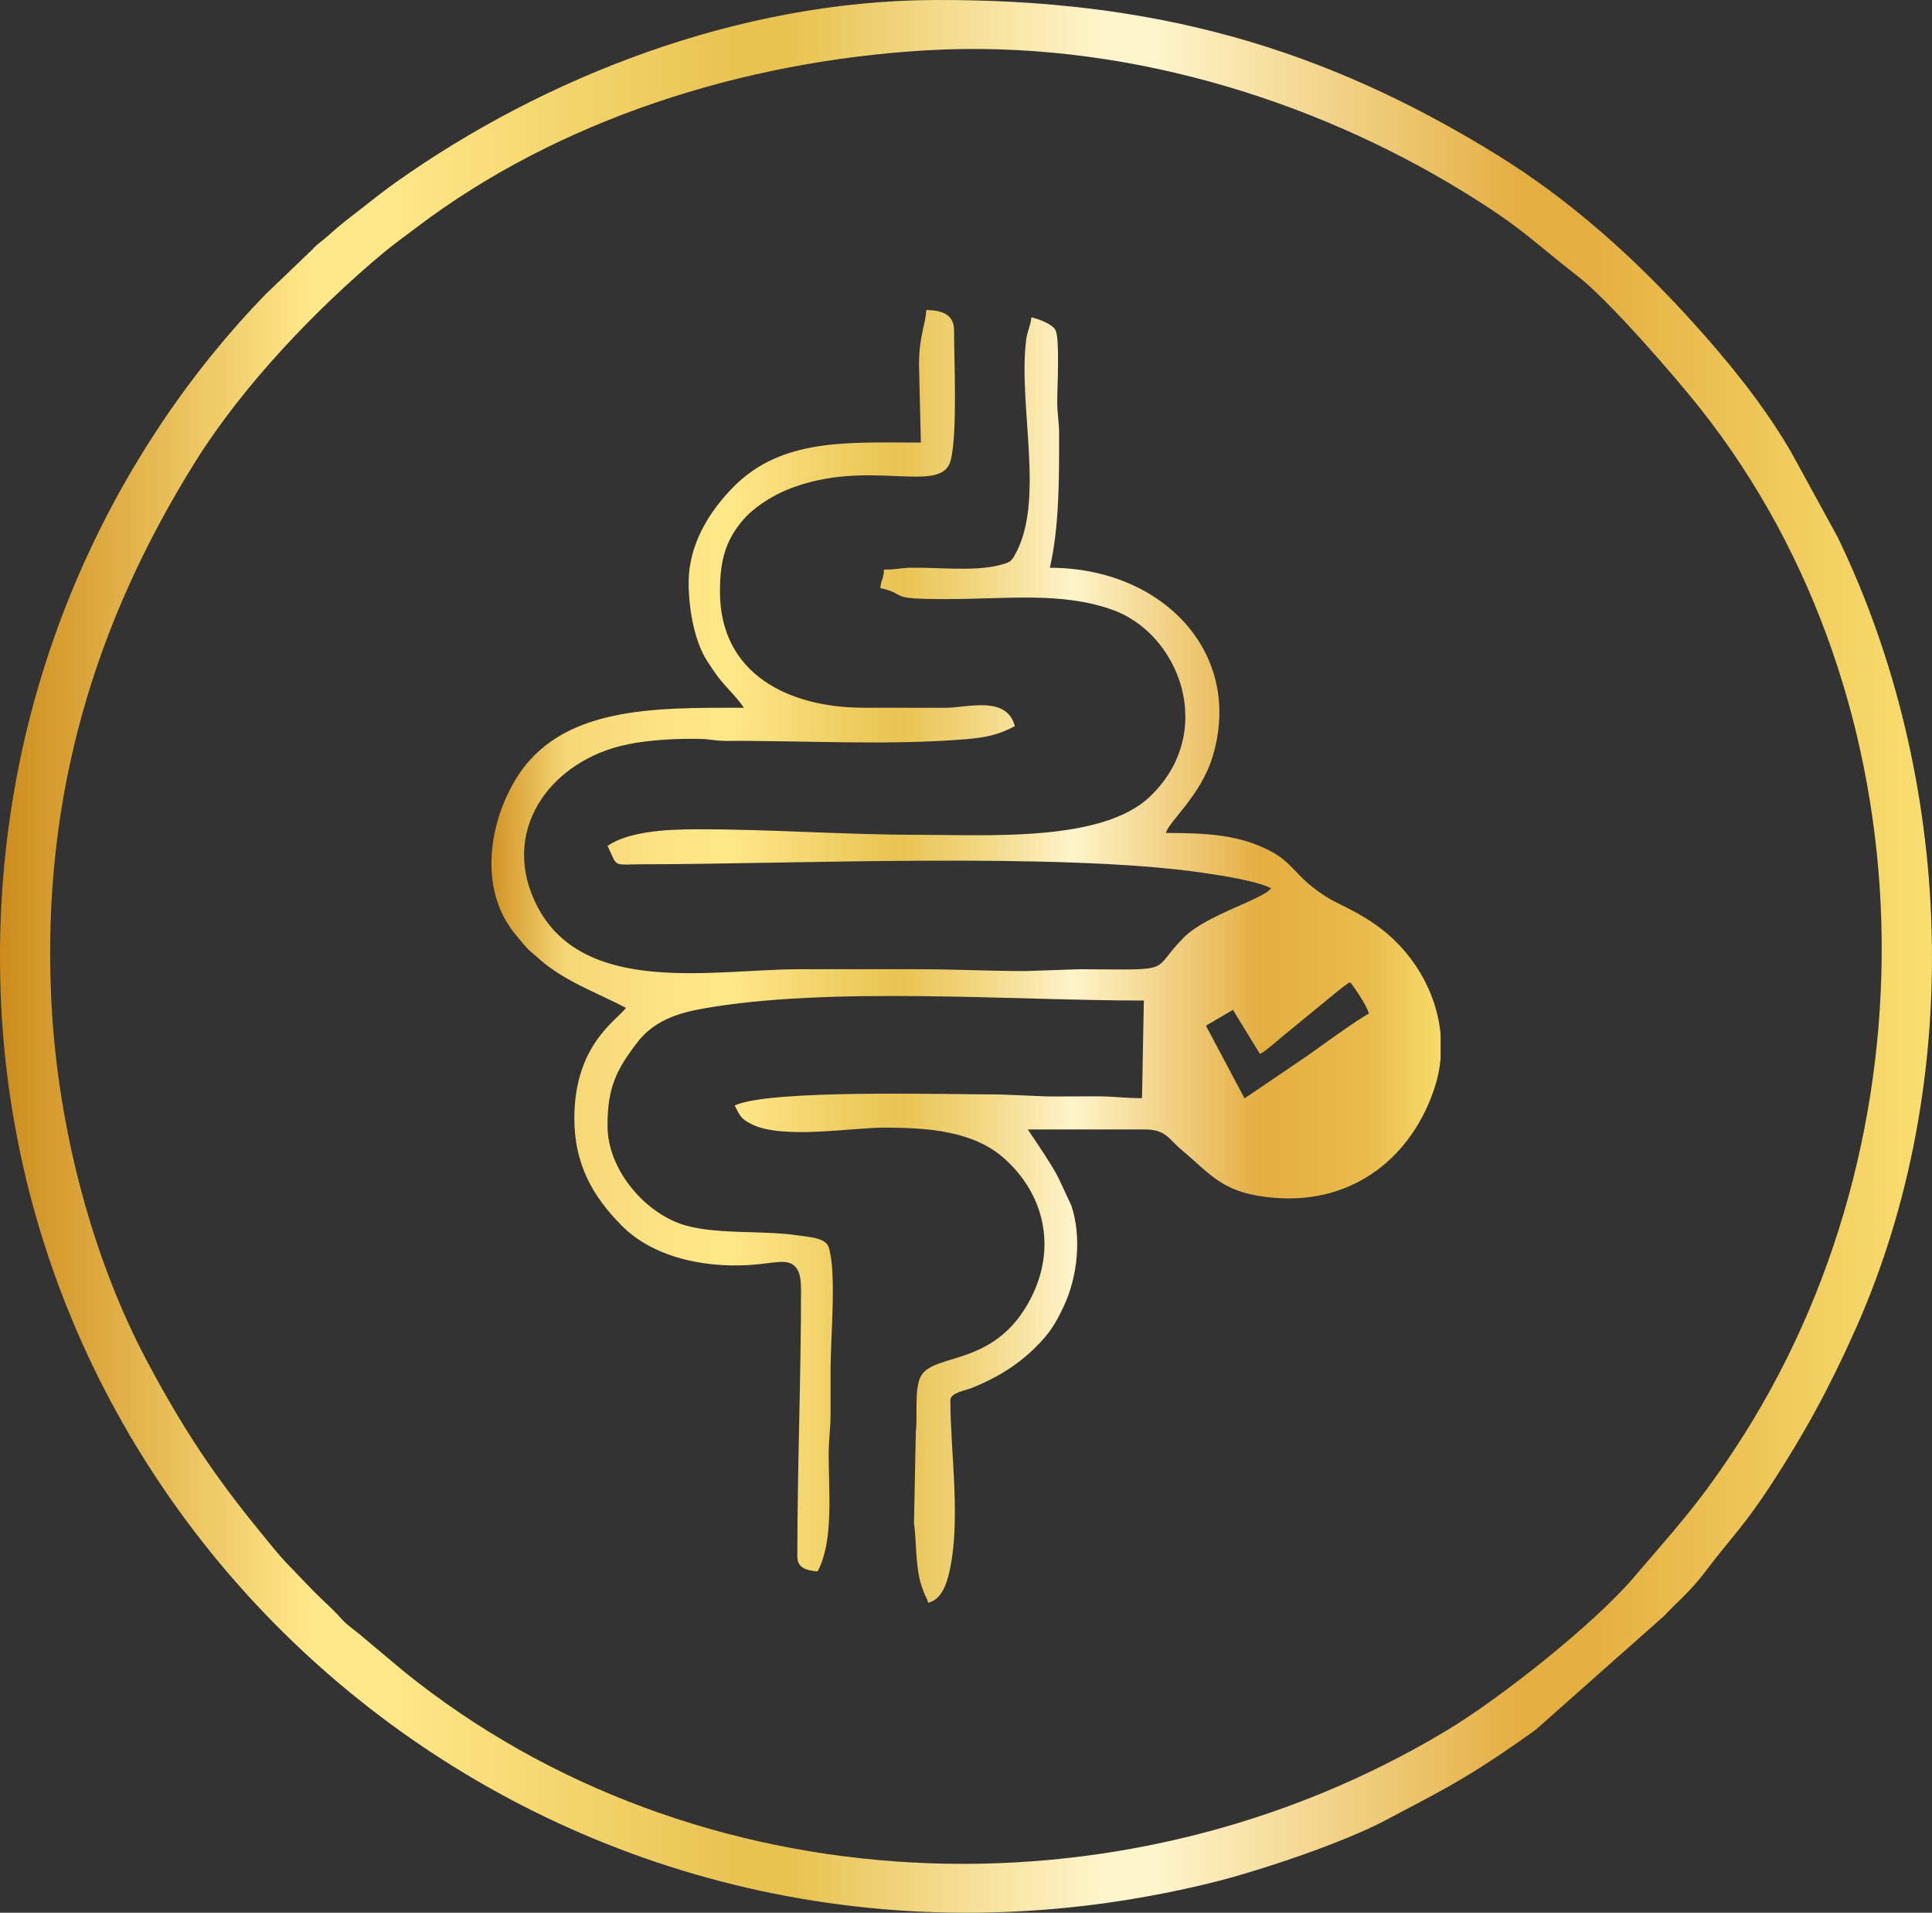
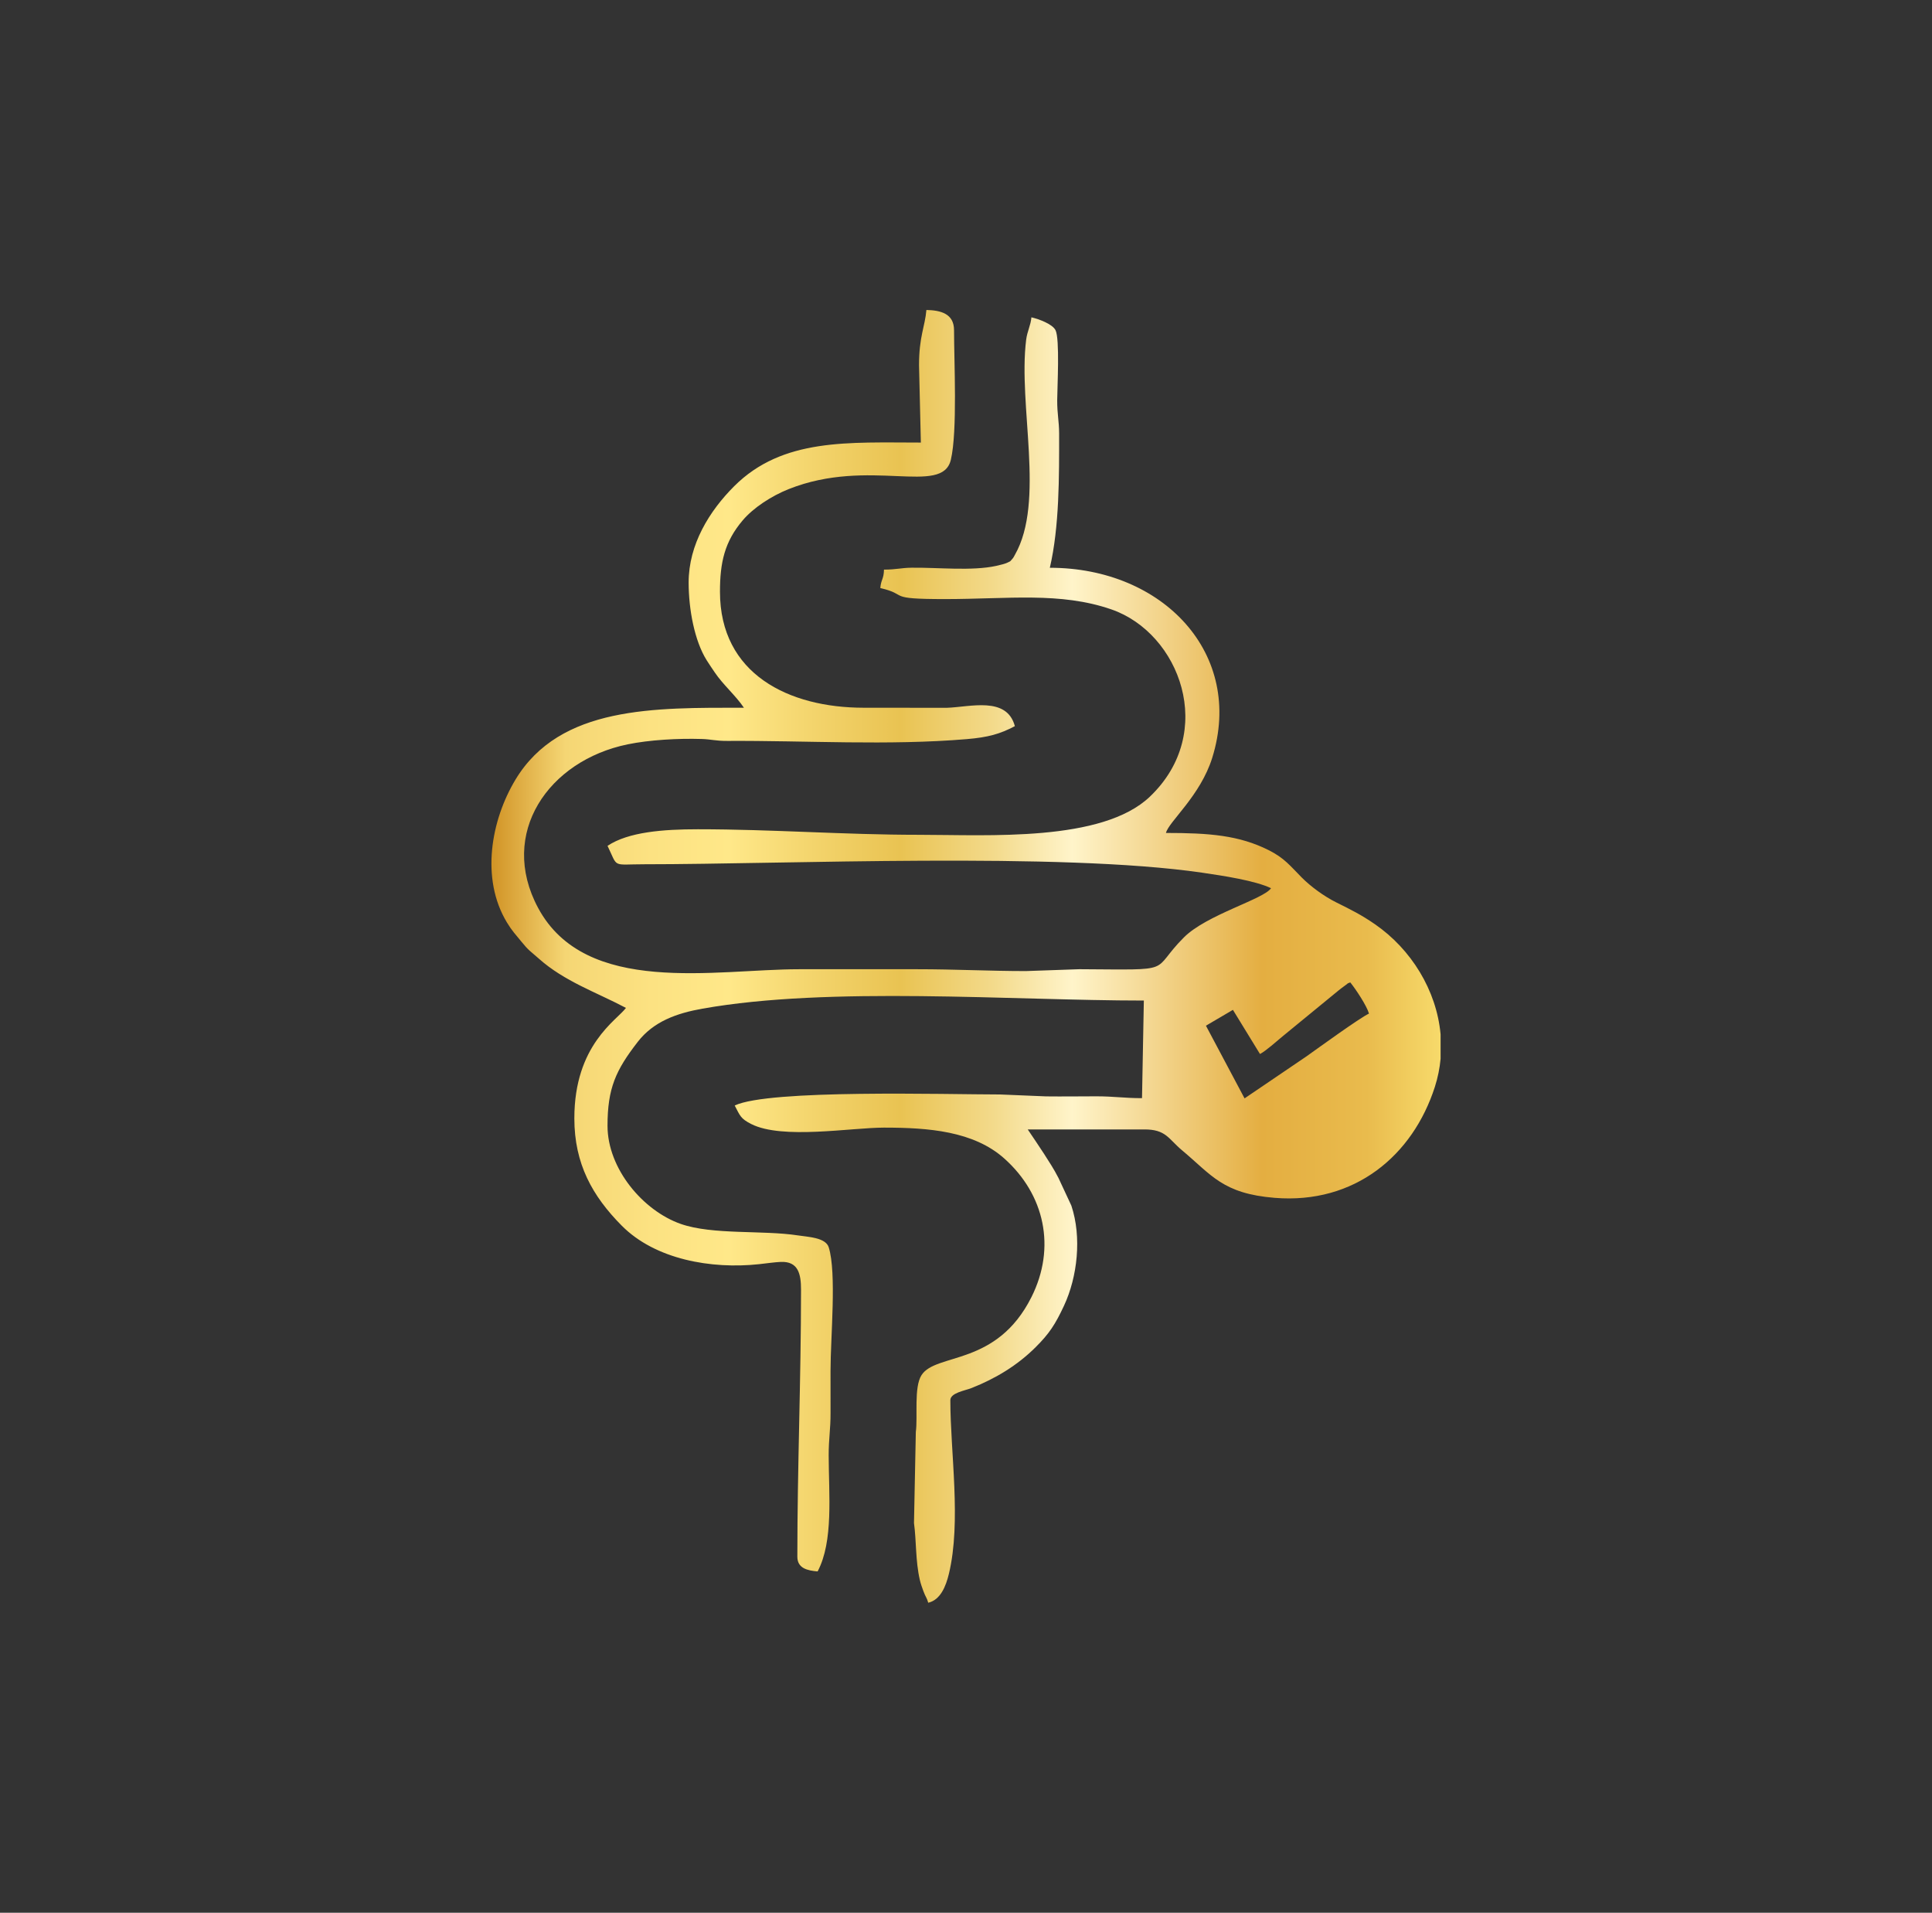
<svg xmlns="http://www.w3.org/2000/svg" viewBox="0 0 1453.85 1439.12" style="shape-rendering:geometricPrecision; text-rendering:geometricPrecision; image-rendering:optimizeQuality; fill-rule:evenodd; clip-rule:evenodd" version="1.1" height="29.311mm" width="29.611mm" xml:space="preserve">
  <rect x="0" y="0" width="1453.85" height="1439.12" fill="#333333" stroke="none" />
  <defs>
    <style type="text/css">
   
    .fil1 {fill:url(#id0)}
    .fil0 {fill:url(#id1);fill-rule:nonzero}
   
  </style>
    <linearGradient y2="719.56" x2="1084.05" y1="719.56" x1="369.81" gradientUnits="userSpaceOnUse" id="id0">
      <stop style="stop-opacity:1; stop-color:#D19325" offset="0" />
      <stop style="stop-opacity:1; stop-color:#F5D674" offset="0.078" />
      <stop style="stop-opacity:1; stop-color:#FCE282" offset="0.169" />
      <stop style="stop-opacity:1; stop-color:#FFE889" offset="0.251" />
      <stop style="stop-opacity:1; stop-color:#F2D269" offset="0.349" />
      <stop style="stop-opacity:1; stop-color:#E9C352" offset="0.431" />
      <stop style="stop-opacity:1; stop-color:#F3DA8B" offset="0.529" />
      <stop style="stop-opacity:1; stop-color:#FFF4CA" offset="0.612" />
      <stop style="stop-opacity:1; stop-color:#E4AE41" offset="0.812" />
      <stop style="stop-opacity:1; stop-color:#E9BB4D" offset="0.922" />
      <stop style="stop-opacity:1; stop-color:#F7DA6B" offset="1" />
    </linearGradient>
    <linearGradient y2="719.56" x2="1453.83" y1="719.56" x1="-0" gradientUnits="userSpaceOnUse" id="id1">
      <stop style="stop-opacity:1; stop-color:#CD8C1D" offset="0" />
      <stop style="stop-opacity:1; stop-color:#FFE889" offset="0.161" />
      <stop style="stop-opacity:1; stop-color:#FFE889" offset="0.18" />
      <stop style="stop-opacity:1; stop-color:#FFE889" offset="0.2" />
      <stop style="stop-opacity:1; stop-color:#E9C352" offset="0.38" />
      <stop style="stop-opacity:1; stop-color:#E9C352" offset="0.412" />
      <stop style="stop-opacity:1; stop-color:#FFF4CA" offset="0.569" />
      <stop style="stop-opacity:1; stop-color:#FFF4CA" offset="0.6" />
      <stop style="stop-opacity:1; stop-color:#E4AE41" offset="0.788" />
      <stop style="stop-opacity:1; stop-color:#E4AE41" offset="0.82" />
      <stop style="stop-opacity:1; stop-color:#F9DF70" offset="1" />
    </linearGradient>
  </defs>
  <g id="Layer_x0020_1">
-     <path d="M38.58 751.67c-7.24,-153.05 33.05,-283.76 108.64,-404.67 35.14,-56.21 90.16,-114.27 141.47,-156.92 7.98,-6.64 16.07,-12.38 24.66,-18.89 106.93,-81.1 245.49,-125.14 383.31,-133.29 144.73,-8.56 289.18,35.49 404.6,106.39 45.07,27.69 51.76,37.02 85.91,63.43 23.2,17.94 72.96,75.12 92.6,99.99 173.84,220.16 180.21,548.33 25.51,782.71 -28.27,42.83 -44.71,59.86 -75.84,96.38 -30.12,35.33 -100.5,90.9 -140.03,114.74 -245.9,148.28 -566.87,132.29 -784.88,-43.48l-34.96 -29.27c-4.43,-3.61 -8.48,-6.23 -12.35,-10.53 -8.73,-9.7 -12.86,-12.61 -20.78,-20.63l-21.28 -22.11c-5.7,-5.97 -13.39,-15.67 -19.05,-22.59 -34.83,-42.56 -58.39,-77.8 -85.87,-129.58 -38.88,-73.29 -66.92,-171.3 -71.67,-271.7zm664.53 -751.66c-147.71,0.61 -293.82,58.18 -405.09,137.06 -9.1,6.45 -16.1,12.05 -25.89,19.71 -9.38,7.34 -15.49,11.71 -25.12,20.49 -5.3,4.83 -7.09,5.1 -12.23,10.71l-34.93 33.43c-108.76,111.92 -207.23,293.92 -199.42,524.07 15.04,443.3 440.03,785.75 909.79,671.42 37.04,-9.01 101.07,-30.59 132.88,-47.6 21.67,-11.59 38.27,-19.8 57.67,-31.39 19.83,-11.85 36.68,-23.41 54.8,-36.4l96.74 -85.77c8.24,-9.01 19.6,-18.05 31.86,-34.41 17.64,-23.55 27.45,-31.9 49.01,-64.96 24.09,-36.95 43.26,-71.61 63.42,-116.97 82.52,-185.68 73.99,-414.09 -13.84,-595.46l-35.26 -64.39c-0.89,-1.45 -1.44,-2.46 -2.29,-3.87 -20.4,-33.9 -45.4,-64.53 -71.96,-93.87 -43.14,-47.65 -91.56,-91.22 -146.49,-125.16 -131.27,-81.09 -258.26,-117.33 -423.66,-116.64z" class="fil0" />
    <path d="M948.14 793.02c4.43,-2.27 12.82,-9.83 17.15,-13.4l41.87 -34.33c1.63,-1.31 2.98,-2.36 4.76,-3.62 3.97,-2.81 0.74,-1.15 4.18,-2.52 4.21,5.19 12.43,17.63 14.07,23.45 -7.32,3.48 -38.02,25.8 -46.97,32.15l-46.65 31.65 -29.07 -54.68 20.31 -11.92 20.35 33.2zm135.92 -14.84l0 18.43c-0.65,7.06 -2.06,14.14 -4.32,21.17 -16.54,51.46 -60.13,88.38 -120.57,83.46 -39.1,-3.19 -47.33,-17.12 -69.68,-35.78 -10.25,-8.56 -12,-15.84 -28.68,-15.69l-87.41 0.03c4.08,6.1 8.11,11.89 12.22,18.28 3.91,6.1 7.52,11.58 10.9,18.21l9.69 20.8c7.94,23.8 4.58,53.62 -5.52,75.27 -6.53,14.01 -11.1,21.06 -21.39,31.28 -13.81,13.72 -29.91,23.46 -48.29,30.74 -4.74,1.88 -15.86,3.57 -15.86,9.09 0,39.56 8.34,91.27 -1.07,130.56 -2.3,9.59 -6.4,19.72 -15.57,21.85 -1.02,-3.82 -1.93,-4.05 -3.67,-8.81 -1.07,-2.93 -1.98,-5.46 -2.67,-8.42 -3.31,-14.35 -2.53,-29.23 -4.38,-42.73l1.38 -68.52c1.57,-11.44 -1.59,-33.69 4.31,-42.81 10.93,-16.93 56.45,-6.31 82.71,-58.7 18.67,-37.25 9.94,-77.17 -20.47,-104.28 -23.09,-20.58 -56.99,-23.21 -90.5,-23.21 -24.82,0 -76.62,9.14 -99.92,-2.71 -8.13,-4.13 -8.37,-6.27 -12.42,-13.92 25.67,-12.31 159.09,-8.31 199.71,-8.31l34.62 1.44c12.42,0.15 25.06,-0.03 37.5,-0.05 13.27,-0.03 21.17,1.38 34.67,1.38l1.38 -73.43c-99.63,0 -236.67,-10.9 -332.27,6.12 -19.2,3.42 -36.64,9.58 -48.55,24.93 -16.59,21.39 -22.77,34.95 -22.77,63.16 0,32.38 26.83,63.93 55.07,73.84 24.05,8.43 61.72,4.54 88.41,8.67 7.43,1.15 20.66,1.55 22.98,8.91 6.06,19.23 1.35,67.98 1.36,92.86 0,10.62 -0.04,21.25 0.01,31.88 0.06,11.95 -1.41,19.16 -1.4,31.85 0.04,29.25 3.73,64.55 -8.32,87.29 -7.54,-0.63 -15.26,-2.25 -15.26,-11.09 0,-67.66 2.77,-133.31 2.77,-200.9 0,-11.98 -2.17,-21.37 -15.17,-20.88 -4.44,0.17 -10.77,1.1 -16.49,1.72 -35.83,3.83 -77.97,-3.51 -103.23,-28.97 -22.12,-22.28 -35.69,-46.57 -35.69,-80.73 0,-55.42 31.96,-73.75 38.84,-83.13 -22.29,-11.78 -46.38,-19.96 -65.54,-37.05 -6.64,-5.92 -7.48,-5.79 -13.32,-13.02 -4.28,-5.3 -6.82,-7.77 -10.72,-14.22 -19.94,-32.97 -11.96,-76.92 6.43,-107.45 33.48,-55.59 104.79,-54.1 171.91,-54.1 -6.15,-9.17 -15.64,-17.21 -21.94,-26.57 -2.21,-3.28 -3.98,-5.82 -6.08,-9.16 -9.07,-14.42 -13.58,-38.12 -13.58,-58.48 0,-28.76 15.71,-53.9 34.27,-72.45 36.48,-36.45 86.3,-32.85 140.48,-32.85l-1.38 -58.19c0,-21.69 4.51,-29.13 5.55,-41.57 10.9,0.24 20.8,2.81 20.8,15.24 0,23.55 2.64,75.91 -2.38,97.39 -6.44,27.61 -61.27,-2.03 -122.06,22.15 -12.85,5.12 -26.5,13.94 -34.65,23.57 -13.57,16.03 -17.05,31.59 -17.05,53.63 0,61.97 51.75,87.29 108.18,87.29l62.46 0.05c17.41,-0.52 45.18,-8.96 51.27,13.81 -11.22,5.93 -20.18,8.4 -36.02,9.74 -59.04,4.99 -121.34,1.03 -180.36,1.36 -8.91,0.05 -11.97,-1.23 -19.35,-1.45 -17.76,-0.53 -39.18,0.65 -55.68,4.04 -59.52,12.23 -97.5,66.91 -67.37,123.04 35.81,66.7 133.37,46.15 196.51,46.15l88.76 0c28.74,0 54.52,1.39 81.83,1.39l40.2 -1.4c74.44,0.42 52.4,2.36 78.68,-23.93 17.16,-17.16 60,-28.7 65.57,-37.02 -11.85,-5.68 -35.69,-9.32 -52.08,-11.71 -106.66,-15.51 -312.68,-6.3 -419.47,-6.3 -24.78,0 -19.61,3.07 -27.74,-13.86 15.68,-10.49 41.96,-12.47 67.96,-12.47 56.81,0 109.78,4.16 166.43,4.16 52.09,0 137.76,5.61 173.74,-28.71 50.71,-48.37 22.47,-123.07 -28.96,-140.87 -38.51,-13.33 -77.74,-7.77 -125.37,-7.77 -45.26,0 -26.39,-3.16 -48.54,-8.31 0.54,-6.5 2.61,-6.64 2.77,-13.86 9.31,0 12.66,-1.34 20.75,-1.44 20.08,-0.25 45.27,2.65 63.79,-1.39 2.56,-0.56 6.79,-1.6 8.57,-2.52 2.59,-1.32 1.3,-0.33 3.17,-2.38 1.35,-1.47 1.38,-1.9 2.2,-3.34 22.98,-40.2 2.3,-112.17 8.51,-161.92 0.79,-6.32 3.45,-10.81 3.95,-16.83 5.84,1.36 15.75,5.07 18.11,9.61 3.37,6.48 1.34,43.04 1.3,52.74 -0.04,10.53 1.42,15.69 1.44,24.89 0.04,32.24 0.23,70.26 -6.98,101.19 85.52,0 146.47,64.98 122.23,142.89 -8.96,28.81 -32.9,48.25 -34.85,56.62 32.63,0 54.99,1.76 77.22,12.91 12.03,6.03 16.18,11.8 25.04,20.7 6.7,6.73 16.77,14.1 25.78,18.59 11.63,5.78 18.89,9.36 29.25,16.5 27.16,18.75 46.31,49.53 49.36,82.74z" class="fil1" />
  </g>
</svg>